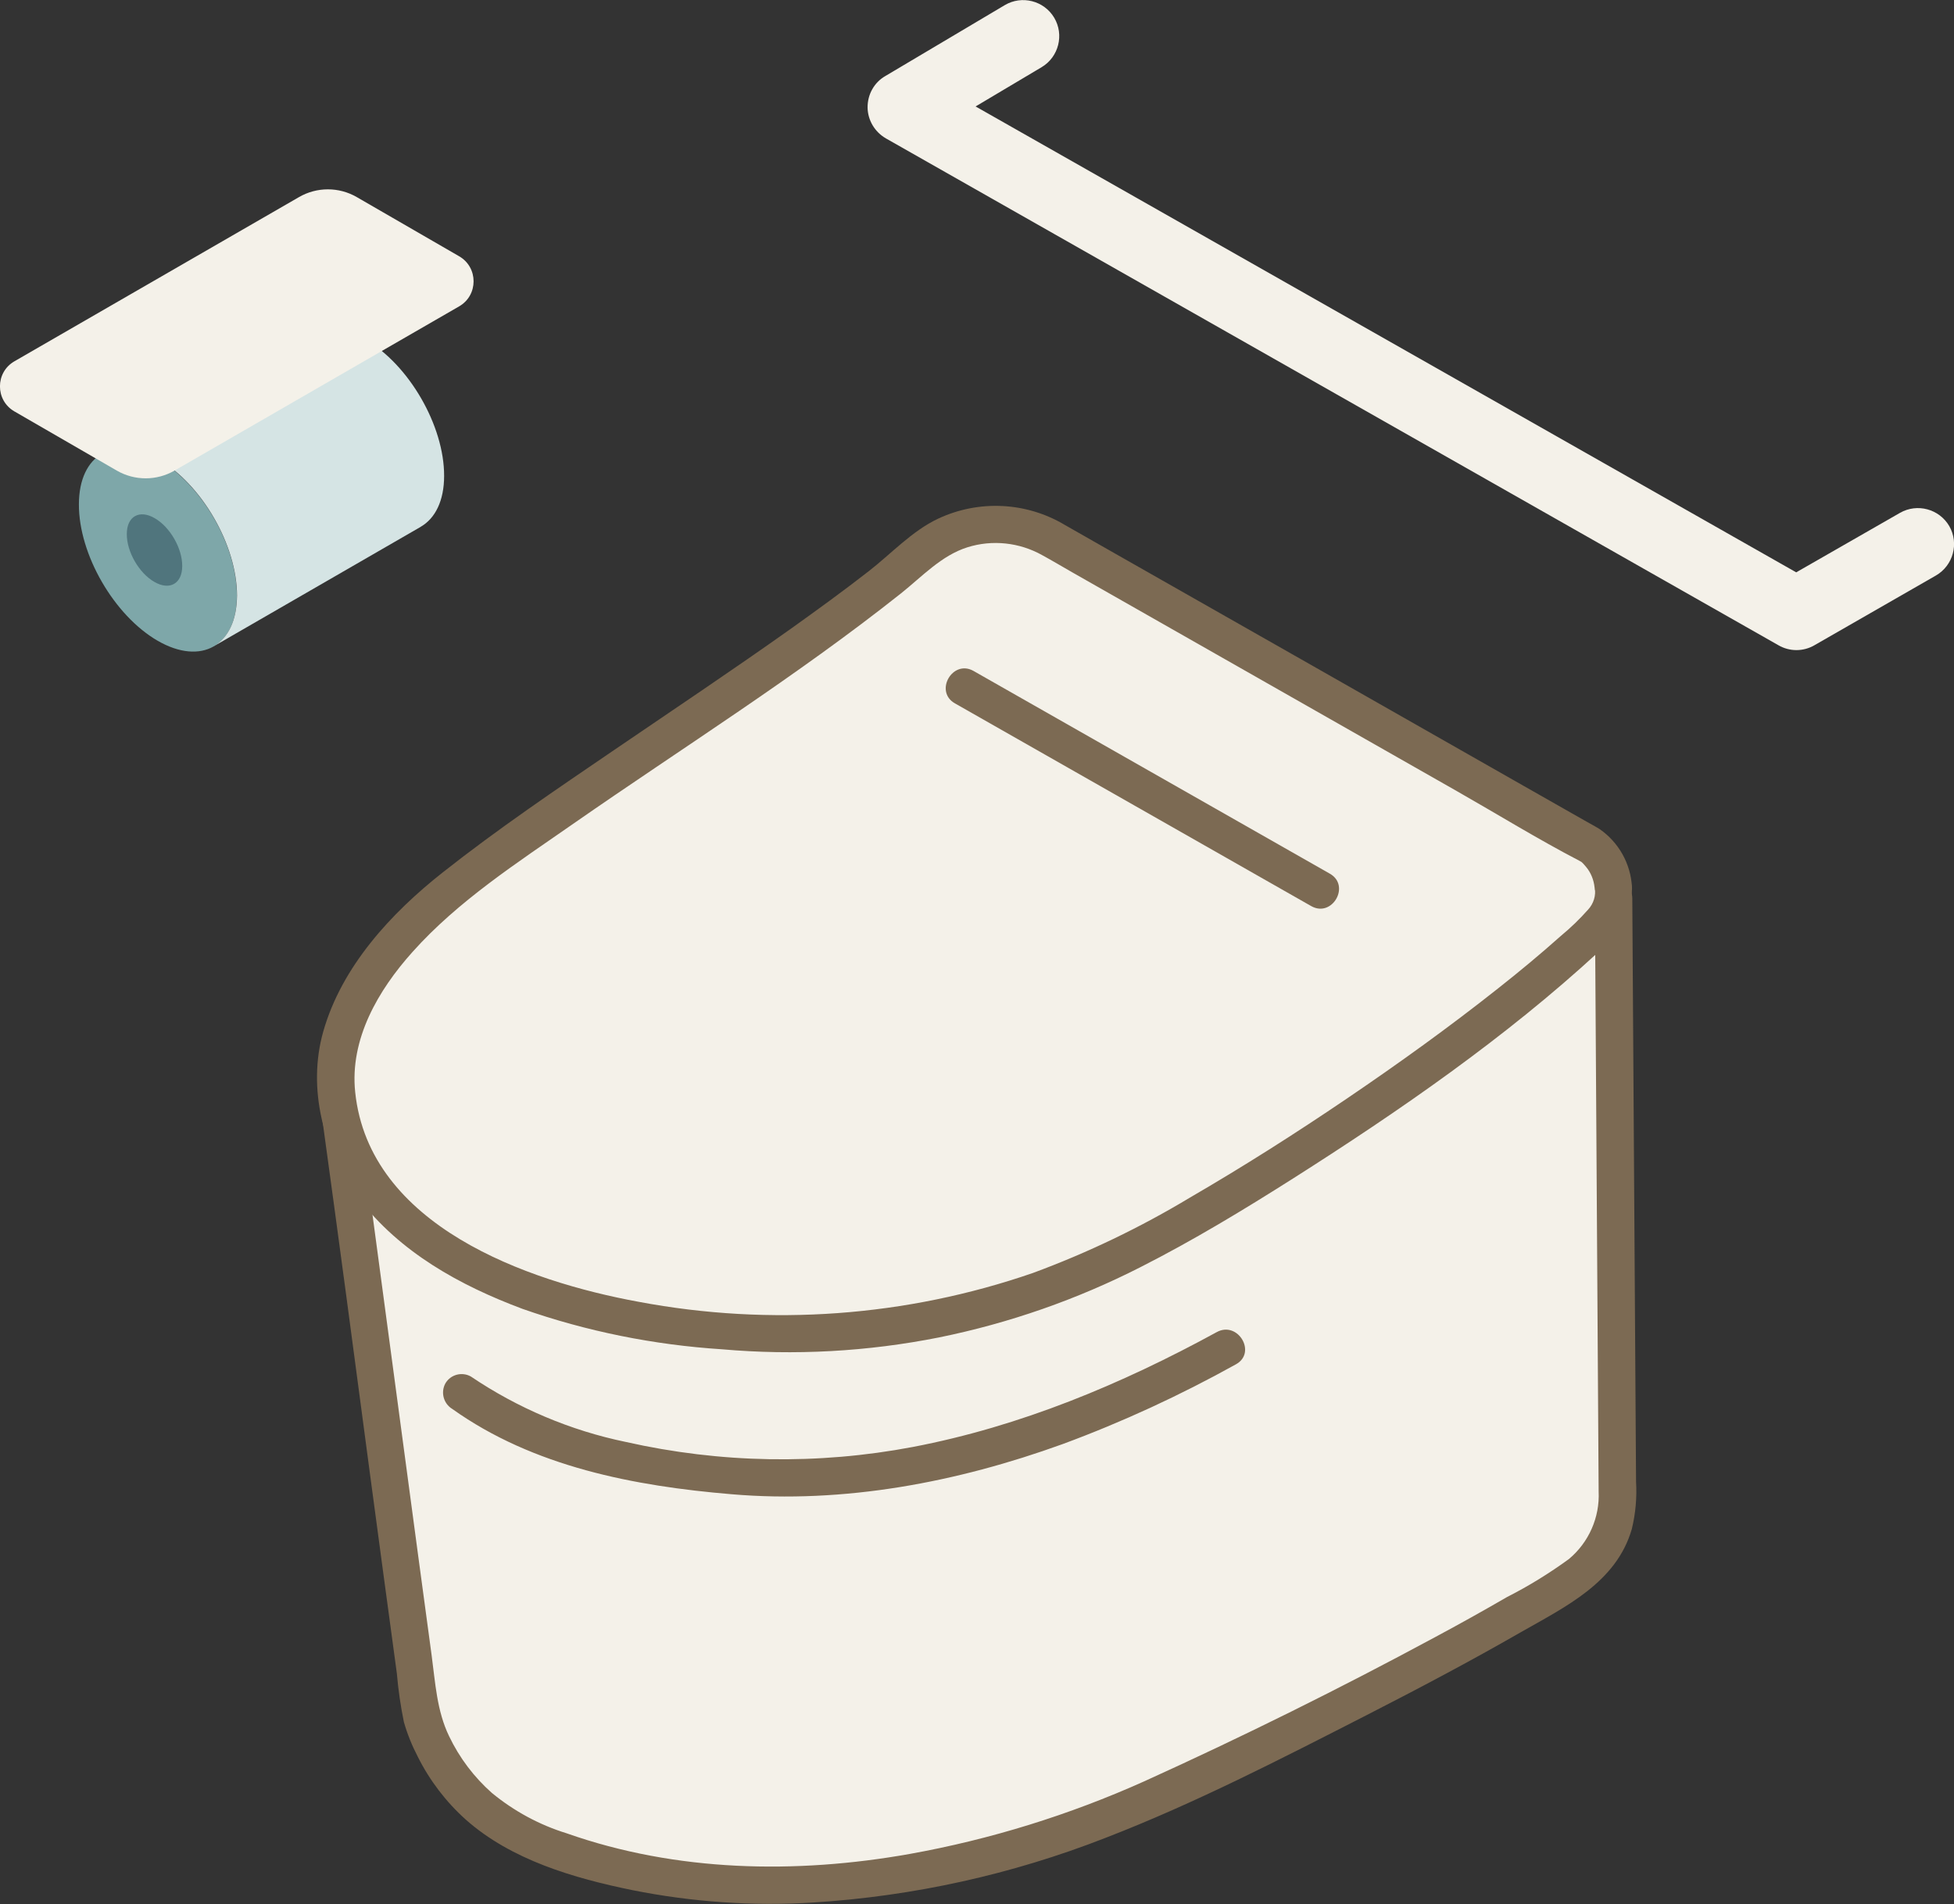
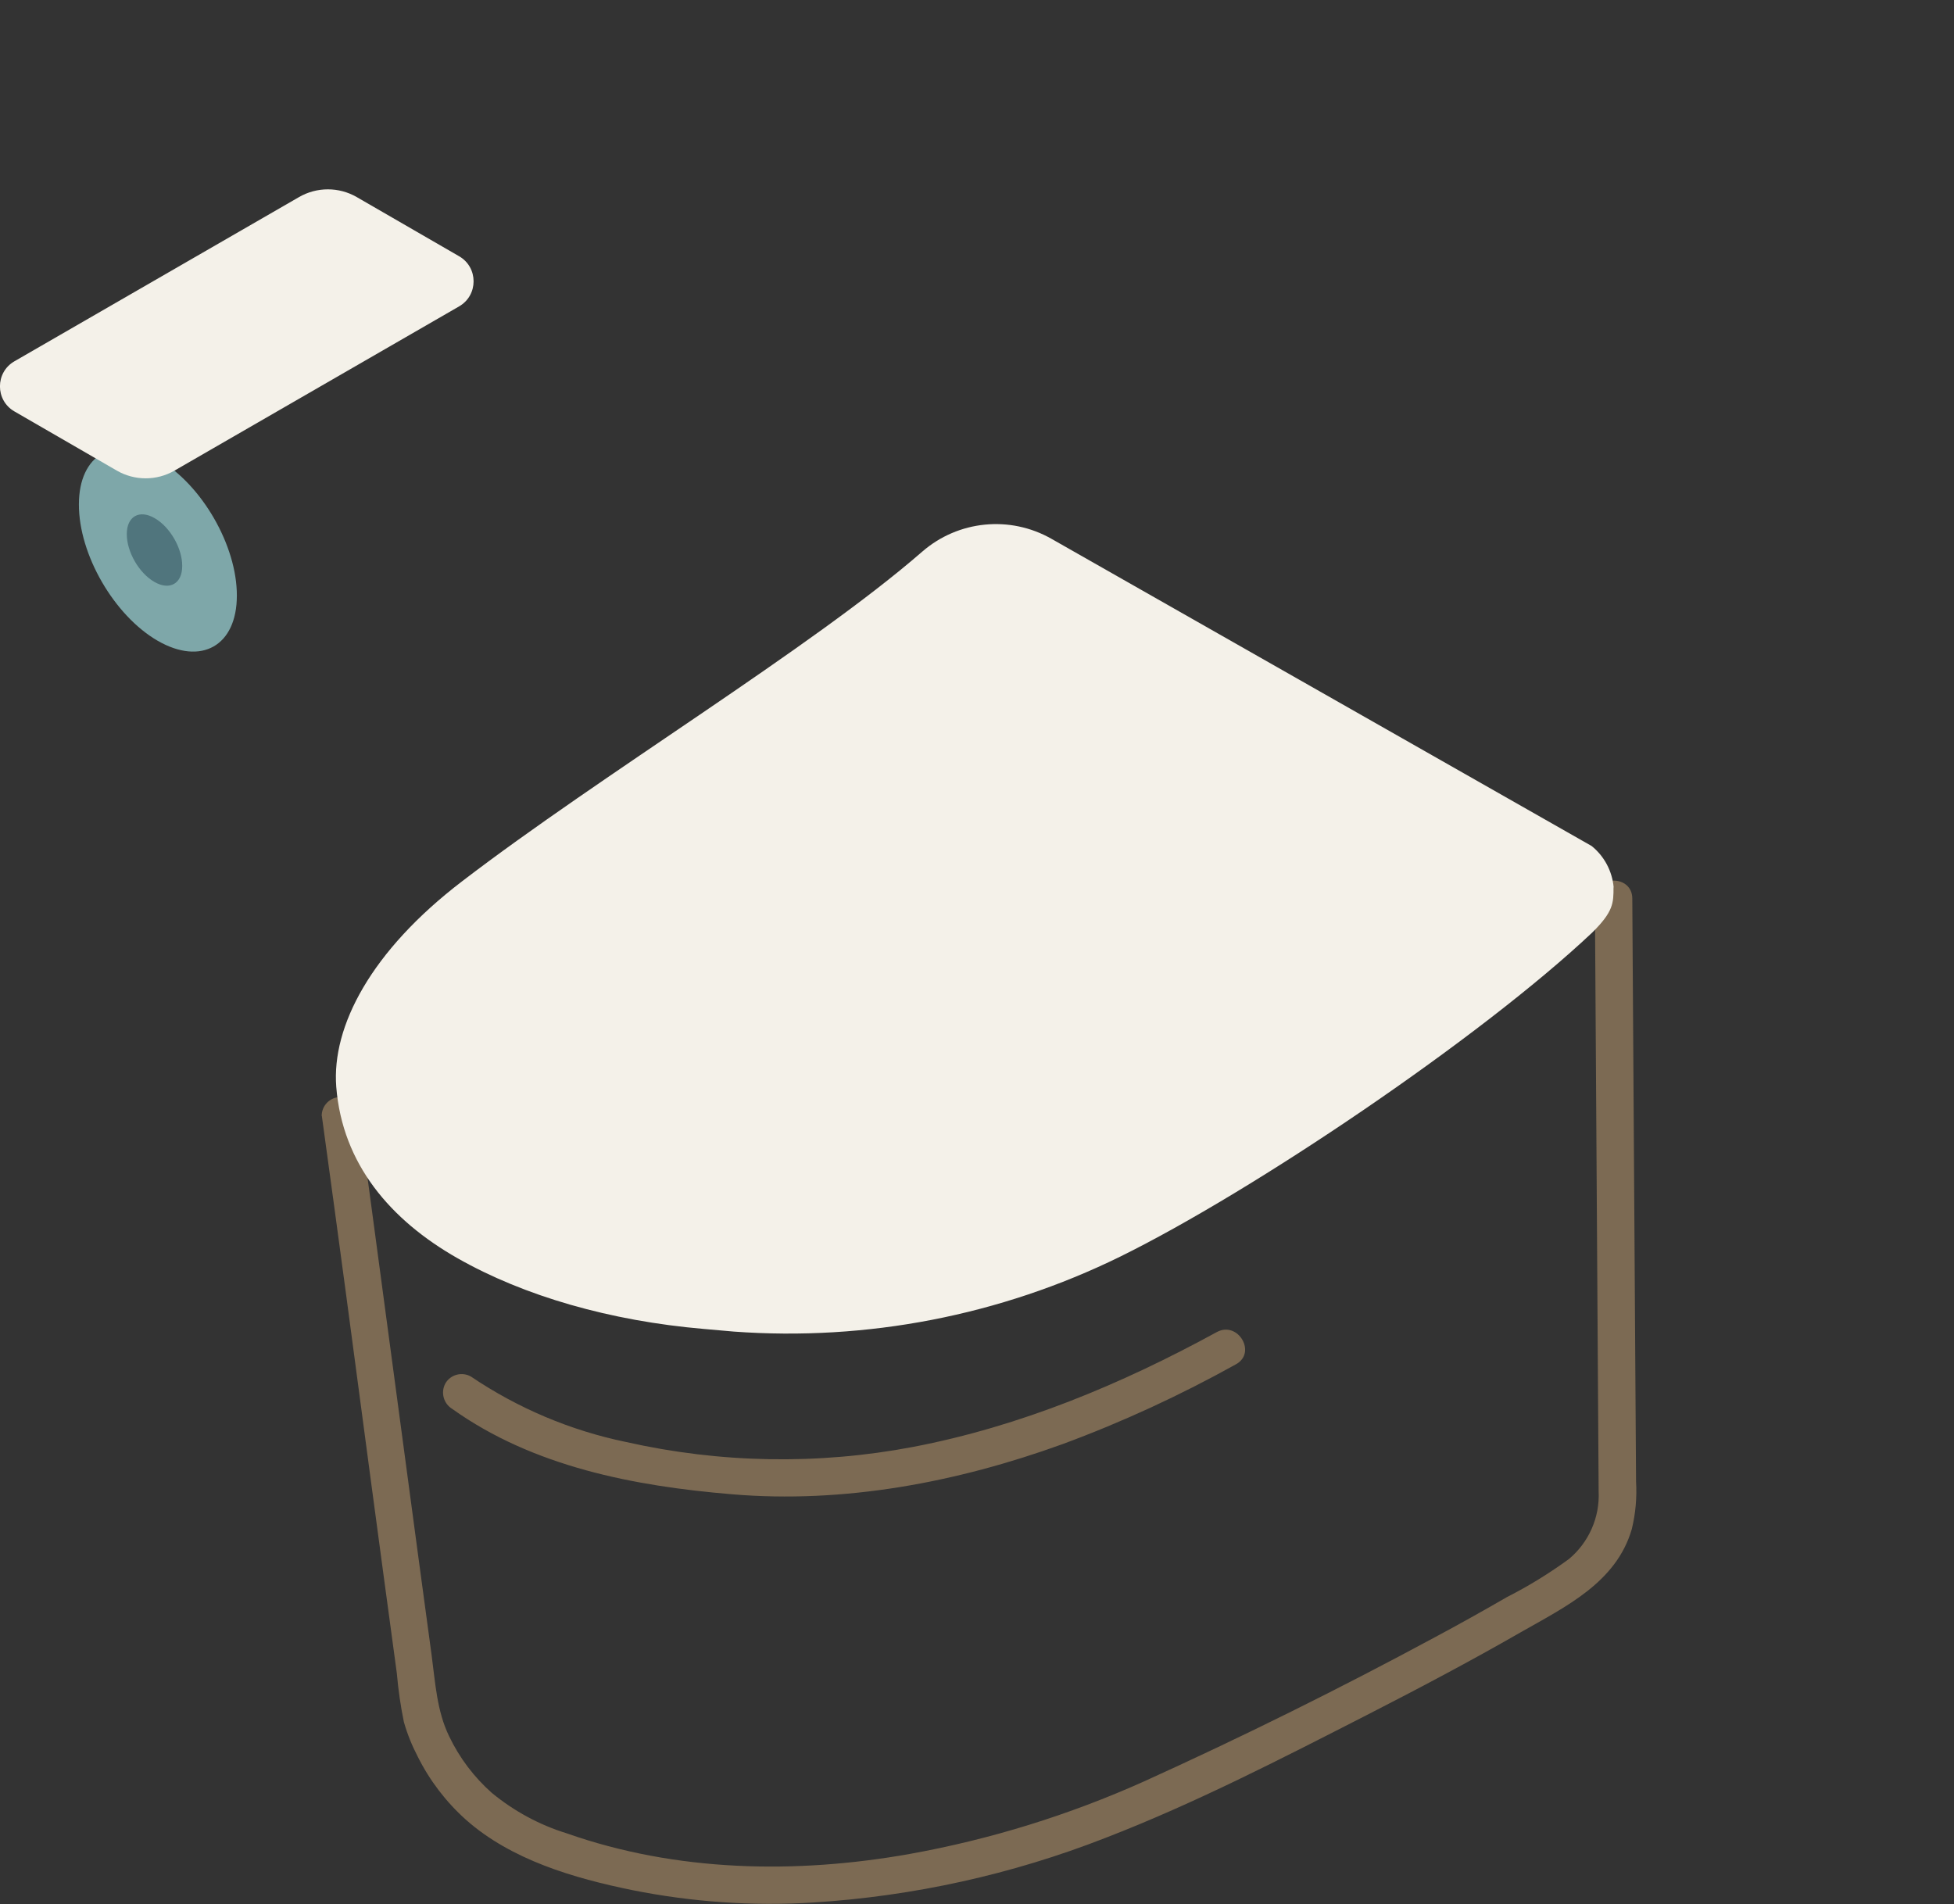
<svg xmlns="http://www.w3.org/2000/svg" id="_レイヤー_1" data-name="レイヤー 1" viewBox="0 0 124.82 121.63">
  <rect x="0" y="0" width="124.82" height="121.63" fill="#333333" stroke="none" />
  <defs>
    <style>
      .cls-1 {
        fill: #7c6a53;
      }

      .cls-2 {
        fill: #d5e4e4;
      }

      .cls-3 {
        fill: #f4f1e9;
      }

      .cls-4 {
        fill: #7ea7a9;
      }

      .cls-5 {
        fill: #50757d;
      }
    </style>
  </defs>
  <g>
-     <path class="cls-3" d="M21.76,71.28c1.57,11.48,3.17,23.71,5.14,38.23,1.04,3.67,3.71,6.65,7.24,8.09,15.59,6.44,32.89.24,39.05-2.55,7.66-3.46,19.66-9.4,27.09-14.04,1.88-1.13,3.03-3.16,3.04-5.35l-.25-38.25-81.32,13.86Z" />
    <path class="cls-1" d="M20.56,71.29c1.05,7.63,2.07,15.27,3.08,22.91.57,4.23,1.13,8.46,1.71,12.69.09,1.05.24,2.09.45,3.11.22.77.52,1.51.89,2.22.76,1.52,1.8,2.88,3.06,4.01,2.9,2.58,6.92,3.75,10.65,4.51,3.8.76,7.68,1.03,11.54.79,6.4-.4,12.7-1.79,18.68-4.13,5.72-2.21,11.24-5.06,16.7-7.85,3.3-1.69,6.58-3.42,9.8-5.27,2.87-1.64,6.13-3.18,7.12-6.61.24-.99.33-2,.27-3.02l-.24-37.25c0-1.54-2.4-1.53-2.39.02l.24,37.85c.08,1.66-.63,3.26-1.9,4.32-1.25.91-2.56,1.72-3.94,2.42-1.52.88-3.06,1.74-4.61,2.57-6.08,3.28-12.27,6.35-18.58,9.21-4.79,2.15-9.82,3.71-14.99,4.64-7.26,1.29-14.89,1.15-21.9-1.32-1.75-.54-3.37-1.42-4.78-2.58-1.14-1.01-2.07-2.24-2.73-3.62-.79-1.63-.88-3.42-1.12-5.19-.29-2.14-.58-4.29-.87-6.44-1.02-7.61-2.04-15.23-3.06-22.84-.23-1.72-.47-3.45-.7-5.17-.02-.65-.55-1.17-1.2-1.19-.66,0-1.19.54-1.19,1.2h0Z" />
    <path class="cls-3" d="M103.07,56.68c0,1,0,1.55-1.37,2.9h0c-7.13,6.72-21.68,16.53-30.16,20.7-7.65,3.75-16.16,5.4-24.66,4.78l-1.93-.17c-5.95-.51-11.46-2.09-15.73-4.52-4.27-2.43-7.35-6.01-7.74-10.94-.3-3.87,2.22-8.68,8.02-13.12,8.94-6.85,22.33-14.91,29.41-21.07h0c2.3-2,5.61-2.33,8.26-.82l34.5,19.62c.81.65,1.32,1.61,1.41,2.65Z" />
-     <path class="cls-1" d="M101.87,56.69c.09.51-.07,1.03-.42,1.41-.54.61-1.12,1.17-1.75,1.69-1.3,1.16-2.65,2.28-4.02,3.36-3.12,2.47-6.36,4.8-9.65,7.03-3.26,2.21-6.59,4.33-10,6.31-3.19,1.92-6.56,3.54-10.06,4.83-8.08,2.79-16.75,3.42-25.16,1.84-7.17-1.31-17.23-4.87-18.12-13.39-.36-3.39,1.47-6.52,3.66-8.96,2.91-3.26,6.71-5.71,10.27-8.19,7-4.87,14.25-9.41,20.94-14.72,1.33-1.06,2.58-2.42,4.24-2.94,1.59-.5,3.32-.31,4.77.5.66.36,1.31.75,1.96,1.12l10.97,6.24,13.57,7.72c2.6,1.48,5.16,3.06,7.81,4.44.06.03.11.06.16.09.04.03,0,0-.09-.07.14.11.26.24.37.38.31.37.49.83.54,1.31.09,1.53,2.48,1.52,2.39-.02-.08-1.49-.84-2.86-2.07-3.71-.27-.17-.56-.32-.84-.48l-4.03-2.29-13.41-7.63-12.67-7.2-3.18-1.81c-2.47-1.49-5.53-1.64-8.14-.41-1.65.78-2.99,2.24-4.42,3.35-1.63,1.27-3.3,2.48-4.98,3.68-3.72,2.64-7.51,5.17-11.28,7.74-3.7,2.52-7.43,5.04-10.95,7.82-3.31,2.61-6.45,6.01-7.63,10.16-1.03,3.63,0,7.66,2.25,10.64,2.62,3.46,6.49,5.59,10.48,7.08,4.1,1.44,8.39,2.3,12.73,2.58,4.64.41,9.32.15,13.89-.76,4.47-.91,8.8-2.42,12.86-4.49,3.35-1.7,6.57-3.65,9.74-5.66,6.8-4.32,13.56-8.99,19.5-14.46,1.29-1.19,2.16-2.34,2.15-4.15,0-1.54-2.4-1.53-2.39.02Z" />
-     <path class="cls-1" d="M61,44.93l7.68,4.37,12.25,6.97,2.83,1.61c1.34.76,2.53-1.31,1.19-2.07l-7.68-4.37-12.25-6.97-2.83-1.61c-1.34-.76-2.53,1.31-1.19,2.07Z" />
    <path class="cls-1" d="M77.73,85.09c-6.11,3.34-12.56,6.03-19.42,7.34-6.07,1.15-12.3,1.04-18.33-.32-3.54-.73-6.91-2.16-9.9-4.18-.57-.32-1.3-.13-1.63.44-.31.57-.12,1.29.44,1.63,5.19,3.7,11.63,4.93,17.85,5.45,7.18.61,14.39-.76,21.13-3.2,3.82-1.41,7.52-3.12,11.08-5.1,1.35-.74.13-2.79-1.22-2.06h0Z" />
  </g>
-   <path class="cls-3" d="M55.72,5.7c.19-.34.48-.64.83-.84l7.63-4.53c1.09-.65,2.51-.29,3.16.8.65,1.09.29,2.51-.8,3.16l-4.22,2.51,52.42,29.76,6.63-3.8c1.1-.63,2.51-.25,3.15.85.63,1.1.25,2.51-.85,3.15l-7.77,4.46c-.71.41-1.58.41-2.29,0L56.59,8.84c-.71-.41-1.16-1.16-1.17-1.98,0-.41.1-.81.3-1.16Z" />
  <g>
    <g>
      <path class="cls-4" d="M10.1,29.34c2.79,1.61,5.04,5.51,5.03,8.71,0,3.2-2.27,4.49-5.06,2.88-2.78-1.61-5.04-5.51-5.03-8.71,0-3.2,2.27-4.49,5.06-2.88Z" />
-       <path class="cls-2" d="M26.88,33.65l-13.22,7.63c.91-.53,1.47-1.64,1.48-3.24,0-3.2-2.24-7.1-5.03-8.71-1.4-.81-2.66-.88-3.58-.36l13.23-7.64c.92-.53,2.18-.45,3.58.36,2.79,1.61,5.04,5.51,5.03,8.71,0,1.59-.57,2.71-1.48,3.24Z" />
      <path class="cls-5" d="M9.88,33.1c.98.56,1.77,1.93,1.76,3.06,0,1.12-.8,1.58-1.78,1.01-.98-.56-1.77-1.93-1.76-3.06,0-1.12.8-1.58,1.78-1.01Z" />
    </g>
    <path class="cls-3" d="M7.46,30.06l-6.54-3.78c-1.23-.71-1.23-2.49,0-3.2l18.18-10.49c1.14-.66,2.55-.66,3.69,0l6.54,3.78c1.23.71,1.23,2.49,0,3.2l-18.18,10.49c-1.14.66-2.55.66-3.69,0Z" />
  </g>
</svg>